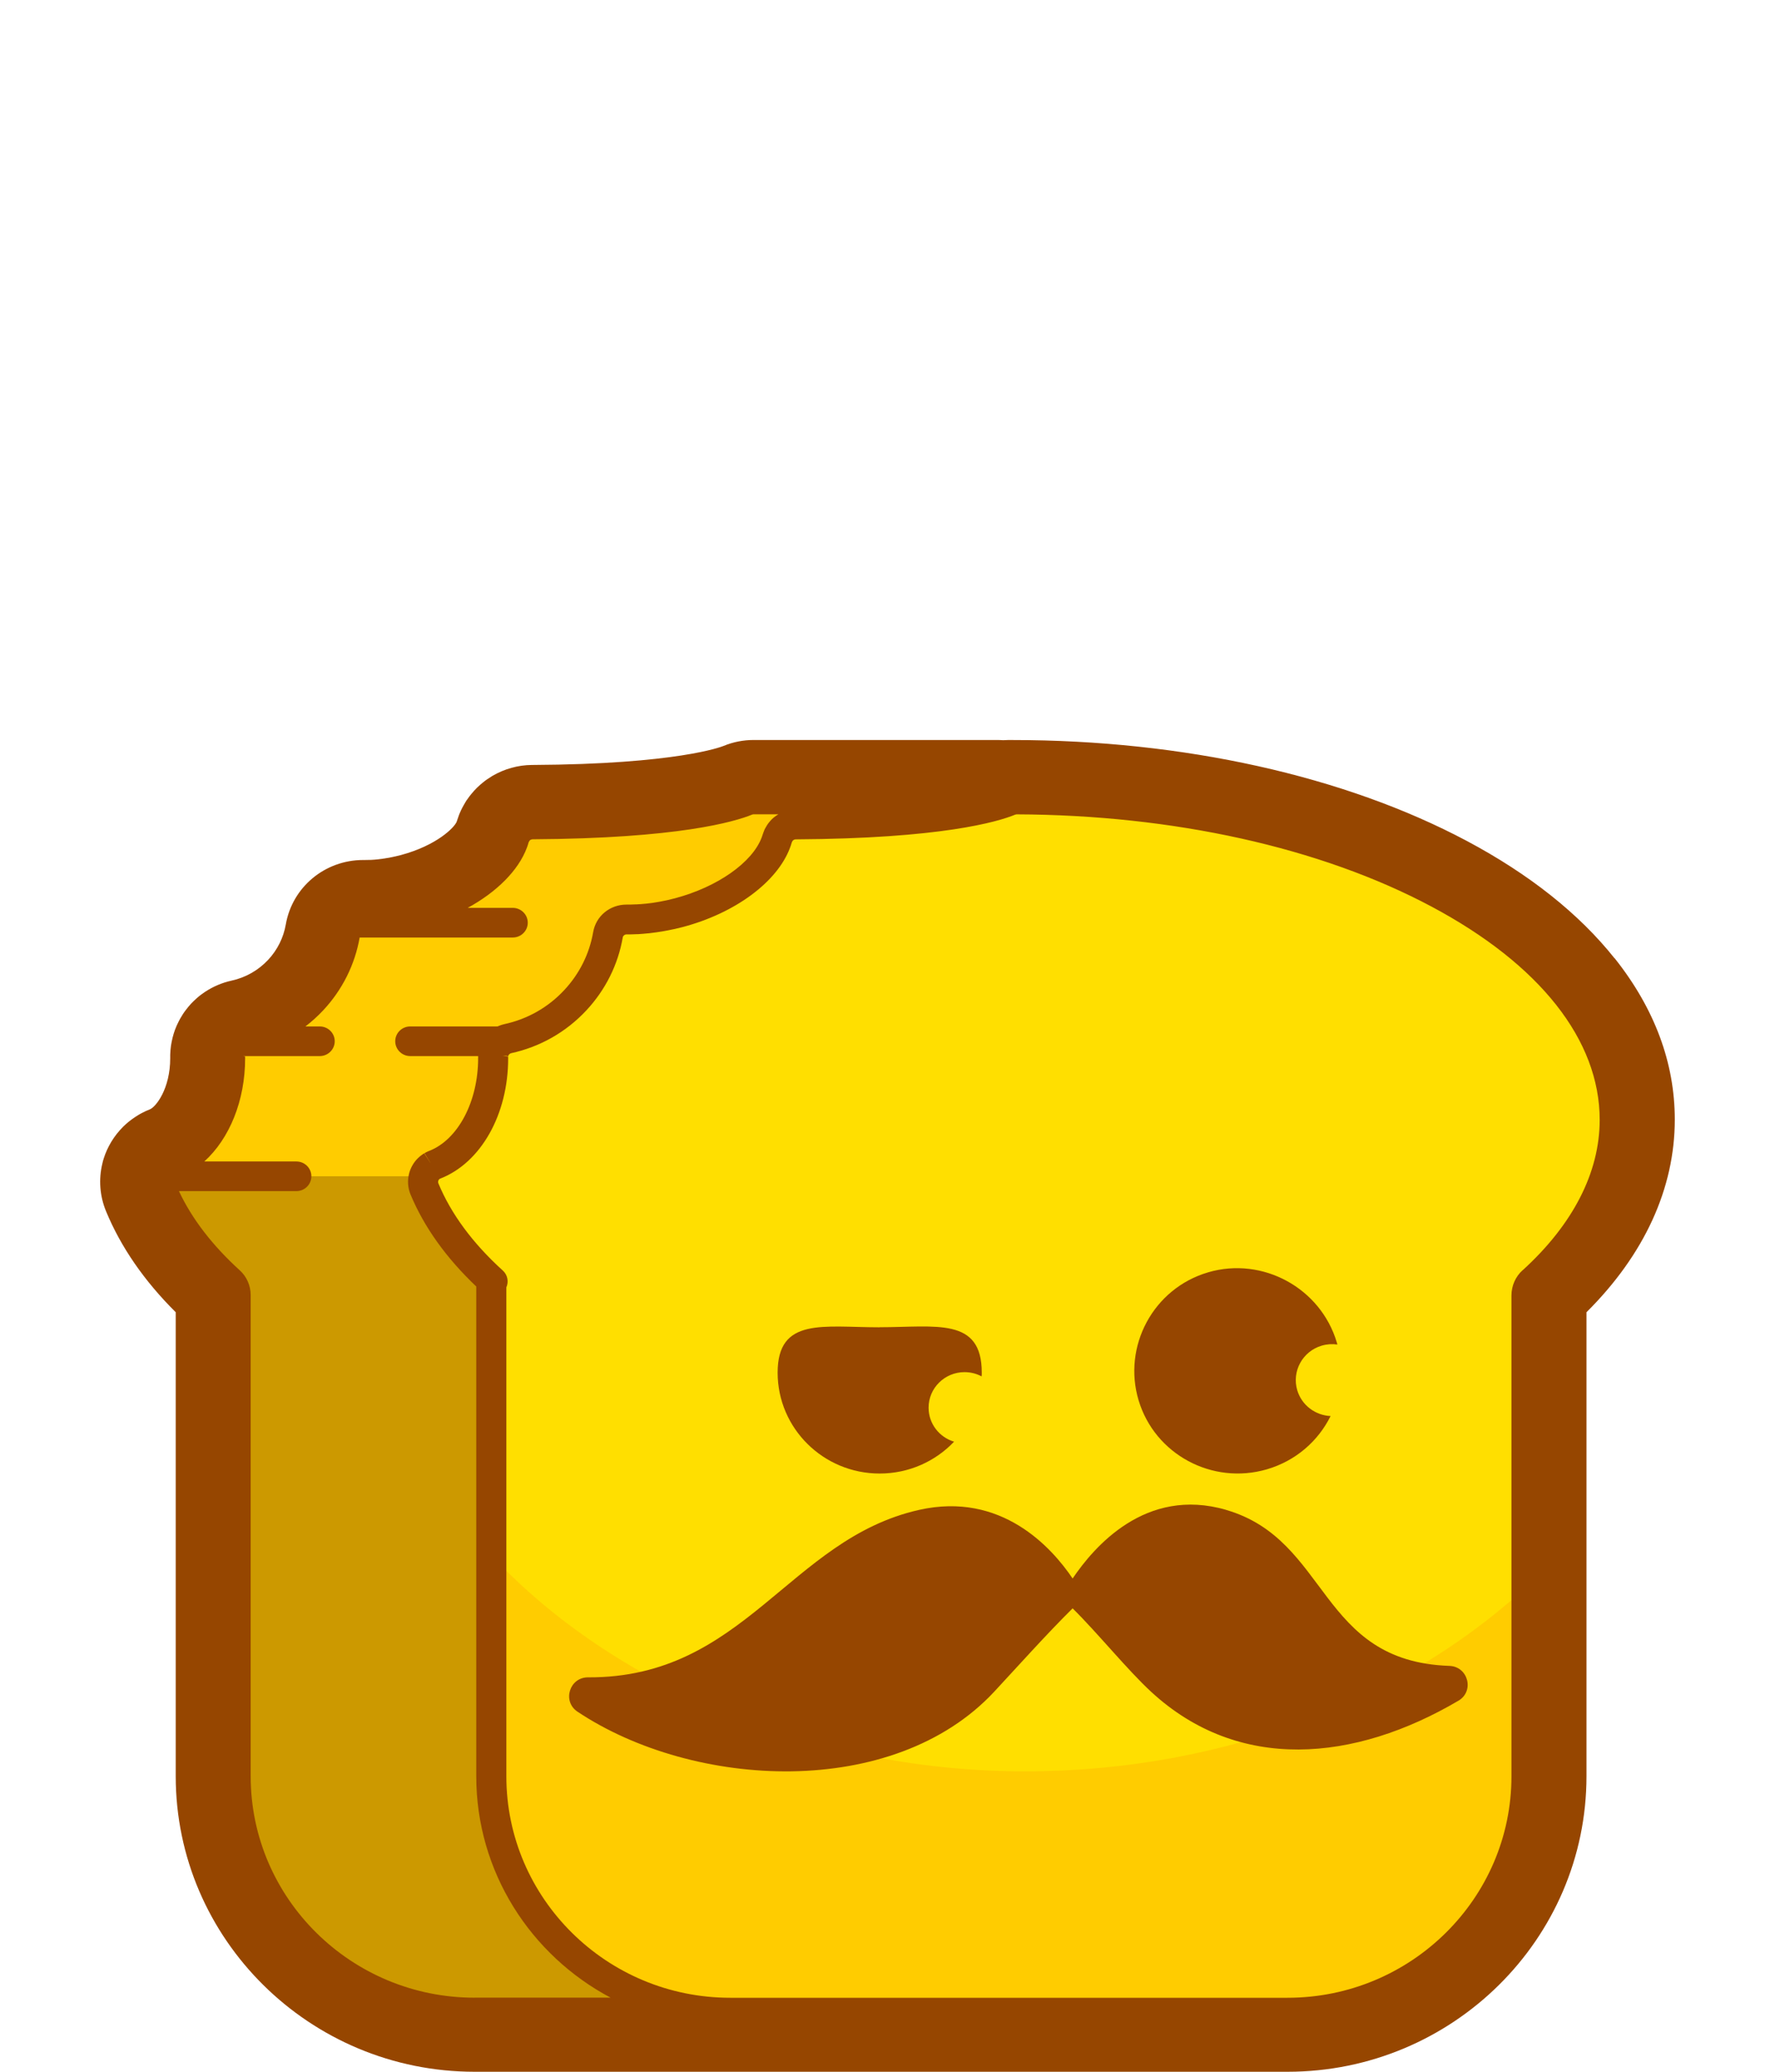
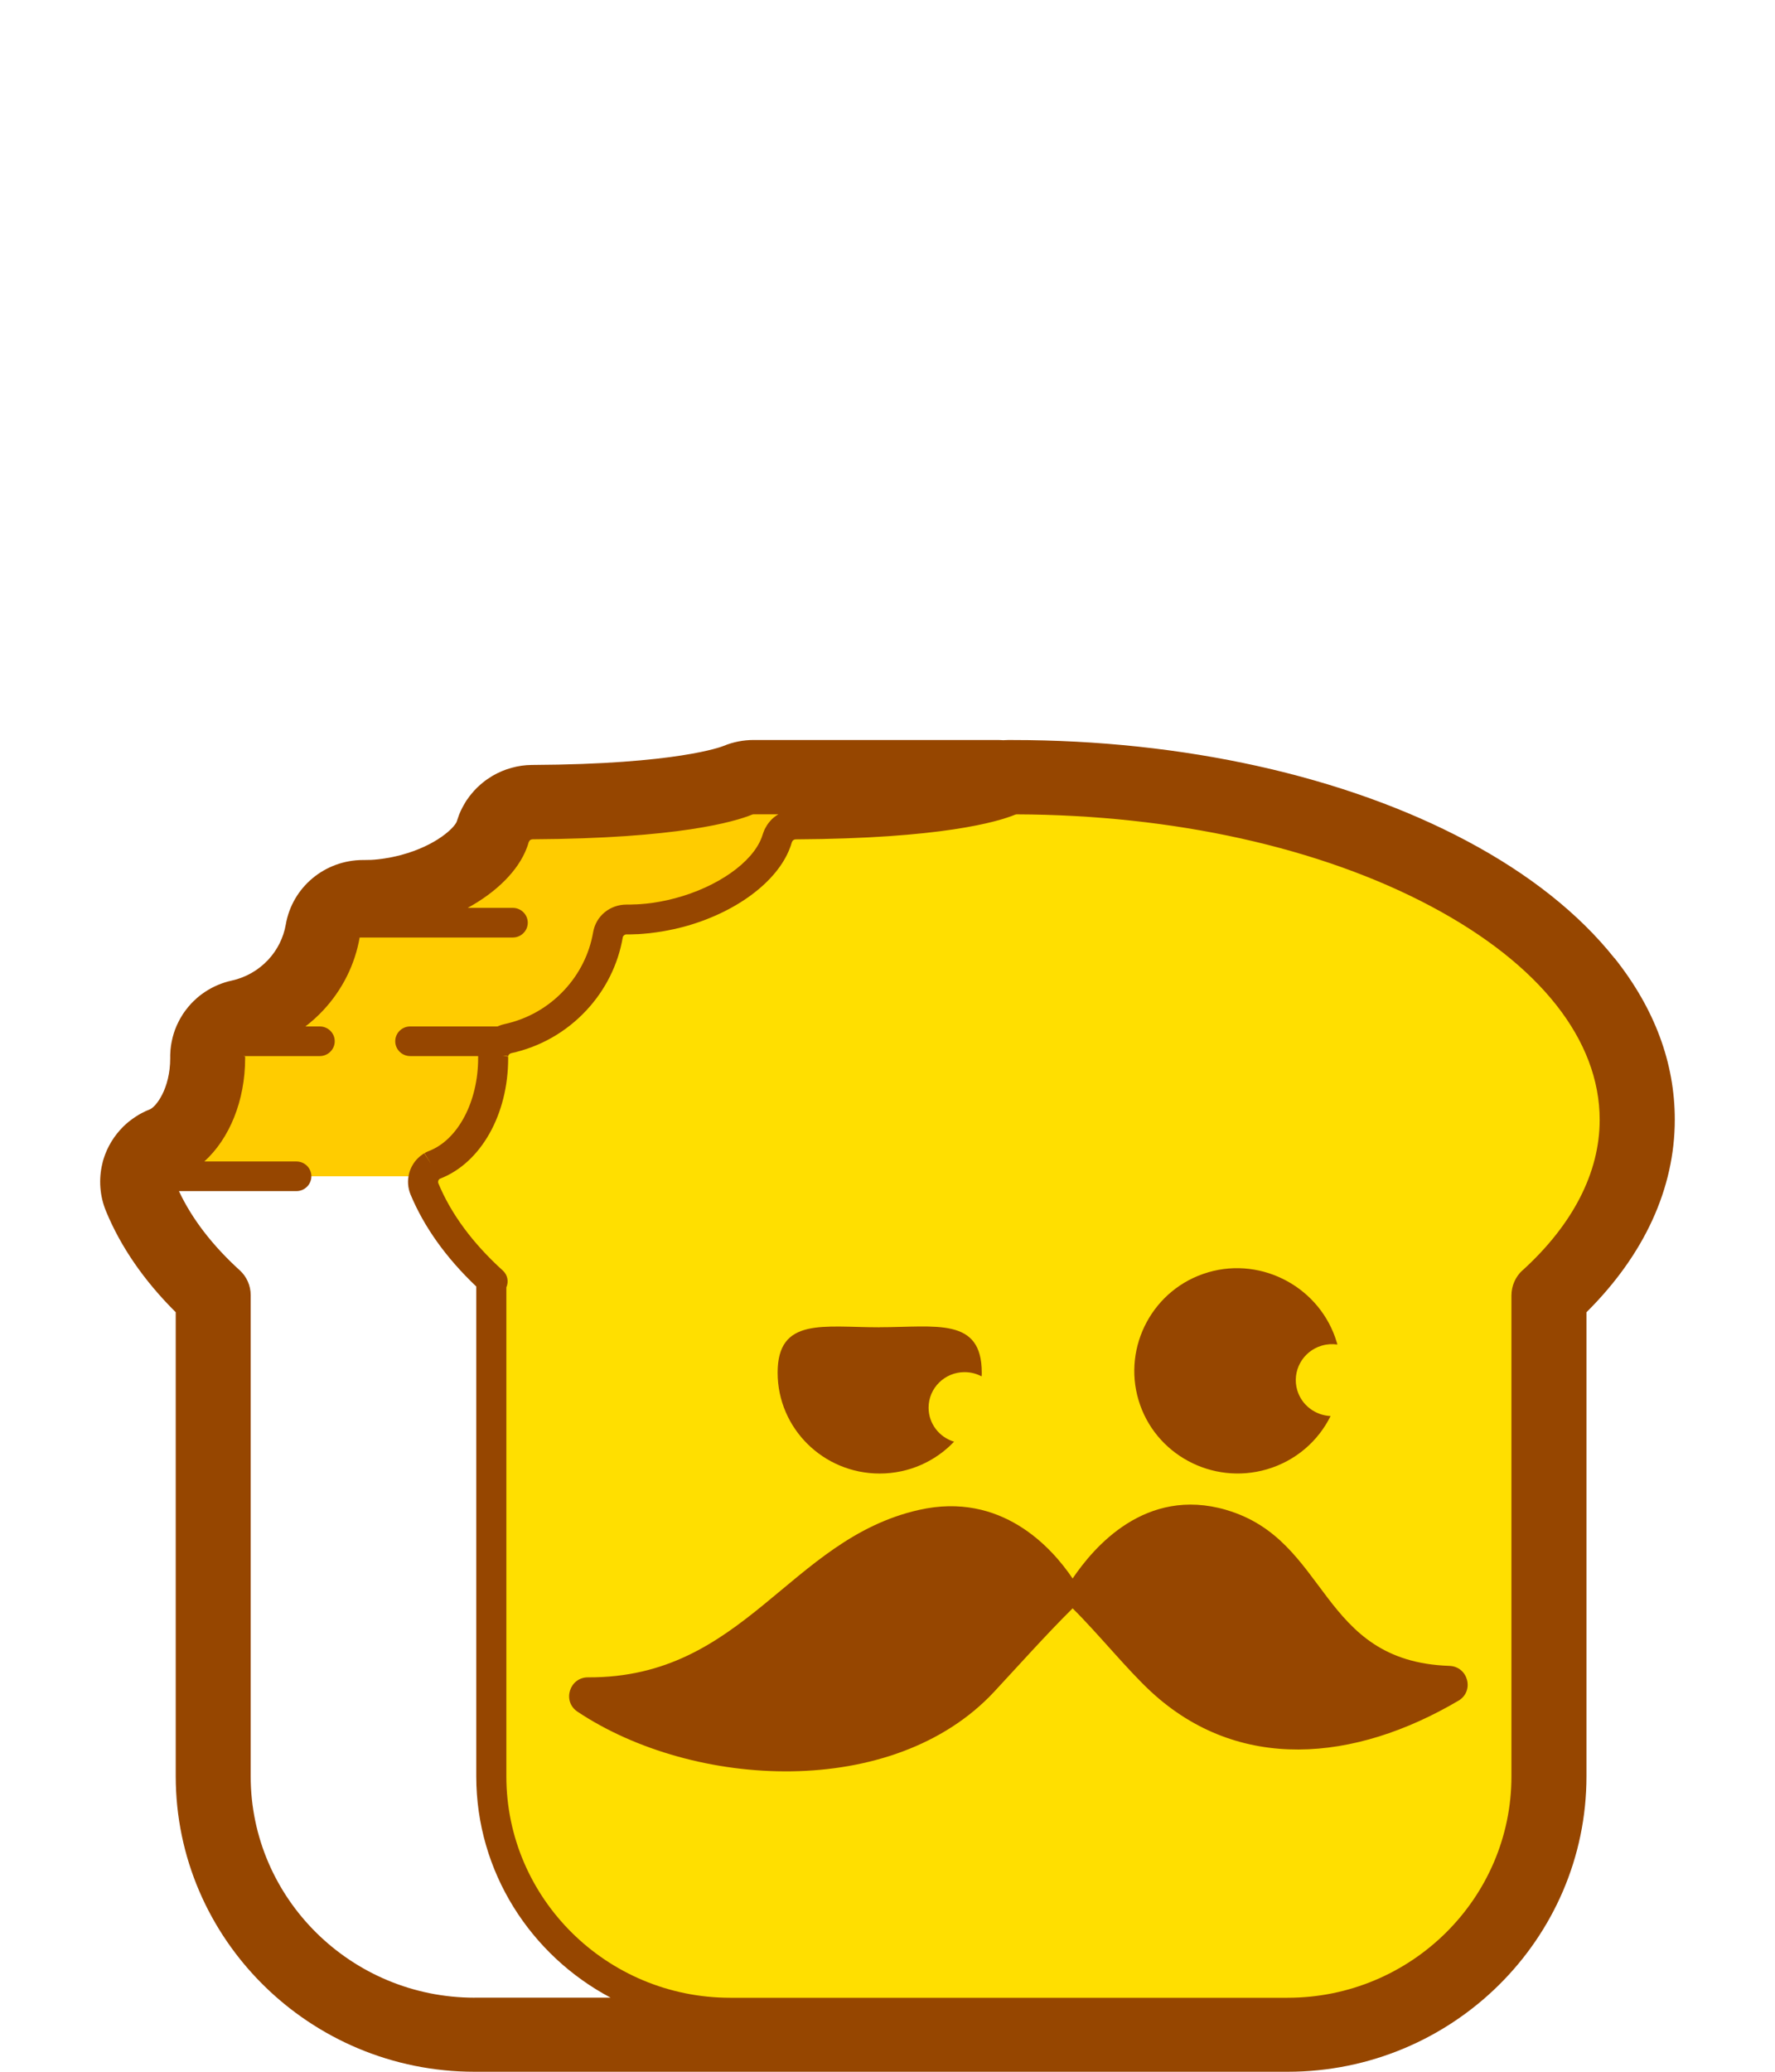
<svg xmlns="http://www.w3.org/2000/svg" width="48" height="56" viewBox="0 0 48 56" fill="none">
-   <path d="M27.482 22.113C27.482 21.834 27.253 21.607 26.971 21.607H20.383C20.315 21.607 20.248 21.621 20.185 21.647C19.838 21.788 18.384 22.261 14.402 22.282C14.169 22.282 13.972 22.44 13.909 22.661C13.678 23.478 12.639 24.297 11.253 24.666C10.761 24.796 10.278 24.856 9.831 24.853C9.586 24.852 9.373 25.027 9.331 25.266C9.215 25.943 8.899 26.552 8.449 27.036C7.969 27.55 7.336 27.92 6.62 28.075C6.386 28.125 6.223 28.336 6.224 28.574C6.224 28.584 6.224 28.595 6.224 28.606C6.224 29.975 5.557 31.128 4.644 31.484C4.388 31.584 4.262 31.884 4.368 32.136C4.737 33.029 5.367 33.87 6.21 34.636C6.316 34.731 6.373 34.867 6.373 35.008V48.014C6.373 51.541 9.266 54.401 12.834 54.401H33.661C33.943 54.401 34.171 54.175 34.171 53.896V35.006C34.171 34.867 34.229 34.731 34.333 34.638C35.747 33.355 36.559 31.861 36.559 30.267C36.559 26.939 33.029 24.05 27.849 22.602C27.631 22.54 27.48 22.341 27.48 22.115L27.482 22.113Z" fill="#CC9900" />
  <path d="M22.392 22.778H28.455C28.256 22.717 28.056 22.657 27.851 22.6C27.632 22.539 27.481 22.339 27.481 22.113C27.481 21.834 27.253 21.607 26.97 21.607H20.383C20.315 21.607 20.248 21.621 20.184 21.647C19.838 21.788 18.383 22.261 14.401 22.282C14.308 22.282 14.221 22.308 14.146 22.353C14.125 22.365 14.103 22.381 14.083 22.396C14.08 22.397 14.078 22.401 14.075 22.402C14.058 22.416 14.041 22.431 14.025 22.448C14.021 22.454 14.016 22.46 14.011 22.466C13.999 22.48 13.988 22.494 13.977 22.511C13.97 22.522 13.963 22.535 13.957 22.546C13.951 22.557 13.943 22.569 13.938 22.58C13.928 22.605 13.917 22.631 13.909 22.658C13.898 22.698 13.884 22.737 13.87 22.776C13.577 23.553 12.572 24.313 11.253 24.664C10.956 24.743 10.664 24.795 10.38 24.824C10.192 24.842 10.007 24.852 9.83 24.85C9.585 24.849 9.372 25.023 9.331 25.263C9.214 25.94 8.899 26.549 8.449 27.033C7.969 27.547 7.336 27.917 6.62 28.072C6.561 28.084 6.508 28.107 6.46 28.138C6.314 28.23 6.222 28.392 6.224 28.571C6.224 28.581 6.224 28.592 6.224 28.603C6.224 29.972 5.556 31.125 4.643 31.481C4.497 31.537 4.395 31.657 4.352 31.795H13.611L14.931 28.228L15.359 28.256L19.762 26.426L18.222 25.252L22.912 23.608L22.39 22.776L22.392 22.778Z" fill="#FFCC00" />
  <path d="M27.381 21.607C27.349 21.607 27.319 21.607 27.287 21.607C27.287 21.607 27.286 21.607 27.284 21.607C27.278 21.607 27.272 21.607 27.267 21.607C27.196 21.607 27.126 21.622 27.059 21.65C26.724 21.794 25.331 22.267 21.424 22.301C21.184 22.302 20.981 22.465 20.911 22.691C20.661 23.496 19.632 24.301 18.264 24.663C17.78 24.792 17.303 24.852 16.864 24.85C16.606 24.85 16.384 25.031 16.339 25.283C16.092 26.66 15.027 27.757 13.658 28.066C13.408 28.122 13.236 28.348 13.236 28.601V28.604C13.236 29.93 12.608 31.055 11.739 31.447C11.478 31.564 11.365 31.867 11.472 32.128C11.84 33.022 12.469 33.863 13.312 34.629C13.42 34.728 13.481 34.868 13.481 35.015C13.481 36.814 13.481 48.281 13.481 48.281C13.481 51.659 16.25 54.399 19.669 54.399H34.819C38.386 54.399 41.279 51.54 41.279 48.013V35.015C41.279 34.868 41.339 34.727 41.448 34.629C42.858 33.347 43.667 31.857 43.667 30.265C43.667 25.482 36.374 21.607 27.381 21.607Z" fill="#FFDF00" />
-   <path d="M13.643 42.41C13.643 45.468 13.643 48.281 13.643 48.281C13.643 51.659 16.412 54.399 19.831 54.399H34.981C38.548 54.399 41.441 51.539 41.441 48.012V42.74C38.107 45.89 33.192 47.88 27.712 47.88C22.231 47.88 16.977 45.75 13.644 42.41H13.643Z" fill="#FFCC00" />
  <path d="M33.161 40.813C30.972 40.174 29.573 41.829 29.006 42.667C28.441 41.829 27.078 40.311 24.852 40.813C21.335 41.605 20.131 45.359 15.903 45.339C15.399 45.336 15.198 45.988 15.617 46.267C18.761 48.361 24.16 48.651 26.884 45.729C27.479 45.09 28.319 44.151 29.006 43.474C29.694 44.153 30.486 45.136 31.129 45.729C33.496 47.913 36.626 47.626 39.44 45.97C39.877 45.712 39.703 45.046 39.194 45.029C35.65 44.908 35.956 41.629 33.16 40.814L33.161 40.813Z" fill="#964600" />
  <path d="M23.79 35.875C25.313 35.875 26.549 35.596 26.549 37.101C26.549 37.135 26.549 37.17 26.545 37.204C26.407 37.13 26.25 37.089 26.083 37.089C25.547 37.089 25.111 37.519 25.111 38.05C25.111 38.483 25.401 38.849 25.8 38.969C25.297 39.499 24.581 39.83 23.788 39.83C22.265 39.83 21.029 38.608 21.029 37.103C21.029 35.597 22.265 35.877 23.788 35.877L23.79 35.875Z" fill="#964600" />
  <path d="M32.67 34.391C34.15 33.958 35.712 34.819 36.149 36.282C36.156 36.302 36.16 36.323 36.166 36.343C36.03 36.323 35.887 36.331 35.746 36.372C35.224 36.524 34.928 37.066 35.081 37.58C35.204 37.989 35.573 38.257 35.982 38.276C35.65 38.948 35.045 39.485 34.263 39.715C32.783 40.148 31.228 39.313 30.79 37.85C30.352 36.388 31.189 34.825 32.669 34.392L32.67 34.391Z" fill="#964600" />
  <path d="M43.661 25.903C42.702 24.698 41.357 23.63 39.665 22.73C36.356 20.971 31.994 20.003 27.38 20.003C27.355 20.003 27.33 20.003 27.305 20.003H27.279C27.279 20.003 27.273 20.003 27.271 20.003H27.254C27.21 20.003 27.169 20.005 27.125 20.008C27.074 20.005 27.021 20.002 26.97 20.002H20.383C20.102 20.002 19.827 20.055 19.566 20.163C19.516 20.183 18.31 20.657 14.393 20.677C14.39 20.677 14.385 20.677 14.382 20.677C14.009 20.68 13.641 20.783 13.319 20.971C13.312 20.975 13.306 20.979 13.298 20.984C13.211 21.036 13.129 21.093 13.053 21.156C13.033 21.173 13.013 21.189 12.991 21.208C12.929 21.263 12.871 21.317 12.82 21.375C12.789 21.409 12.764 21.44 12.744 21.464C12.711 21.503 12.673 21.552 12.631 21.615C12.629 21.618 12.628 21.621 12.624 21.622C12.612 21.641 12.6 21.661 12.587 21.681C12.567 21.713 12.552 21.742 12.538 21.767C12.516 21.805 12.488 21.854 12.46 21.917C12.426 21.989 12.402 22.054 12.389 22.096C12.379 22.121 12.368 22.155 12.356 22.192C12.353 22.199 12.351 22.207 12.348 22.215C12.288 22.364 11.819 22.85 10.839 23.113C10.833 23.113 10.827 23.116 10.822 23.117C10.78 23.128 10.733 23.14 10.682 23.151H10.673L10.64 23.16C10.605 23.168 10.567 23.175 10.532 23.182L10.501 23.188H10.493C10.454 23.195 10.415 23.202 10.377 23.208H10.363L10.35 23.212C10.299 23.22 10.254 23.225 10.212 23.229C10.212 23.229 10.209 23.229 10.207 23.229C10.153 23.235 10.094 23.24 10.029 23.243H10.018H10.007C9.948 23.246 9.901 23.246 9.858 23.246H9.841C9.841 23.246 9.832 23.246 9.827 23.246H9.822C8.784 23.246 7.903 23.98 7.728 24.991C7.666 25.347 7.501 25.676 7.253 25.943C6.987 26.227 6.646 26.422 6.268 26.505C6.011 26.561 5.767 26.664 5.545 26.81C5.469 26.861 5.394 26.916 5.326 26.977C5.287 27.011 5.256 27.042 5.242 27.054C5.191 27.103 5.141 27.155 5.096 27.211C5.081 27.229 5.057 27.258 5.03 27.294C4.969 27.373 4.916 27.455 4.87 27.538C4.859 27.558 4.848 27.578 4.839 27.596C4.797 27.676 4.761 27.757 4.731 27.838C4.713 27.887 4.702 27.924 4.697 27.94C4.676 28.01 4.657 28.082 4.643 28.156C4.638 28.182 4.631 28.218 4.624 28.262C4.612 28.343 4.606 28.426 4.603 28.509C4.603 28.529 4.603 28.549 4.603 28.569C4.603 28.574 4.603 28.578 4.603 28.583V28.601C4.603 29.435 4.213 29.924 4.05 29.987C3.977 30.015 3.904 30.049 3.833 30.087C3.792 30.108 3.758 30.128 3.736 30.142C3.713 30.156 3.683 30.174 3.648 30.198C3.595 30.233 3.553 30.264 3.524 30.287C3.508 30.299 3.491 30.311 3.475 30.325C3.429 30.363 3.382 30.405 3.337 30.449C3.334 30.452 3.331 30.455 3.328 30.458C3.086 30.699 2.903 30.999 2.802 31.323C2.789 31.364 2.778 31.405 2.769 31.447C2.663 31.877 2.698 32.331 2.867 32.739C3.267 33.708 3.901 34.624 4.752 35.47V48.01C4.752 52.414 8.377 56 12.834 56H34.819C39.275 56 42.902 52.416 42.902 48.01V35.47C44.467 33.915 45.29 32.122 45.29 30.262C45.29 28.726 44.742 27.257 43.663 25.9L43.661 25.903ZM41.174 34.334C40.983 34.507 40.873 34.756 40.873 35.017V48.014C40.873 51.314 38.157 54 34.818 54H19.747C16.41 54 13.693 51.316 13.693 48.014V34.797C13.761 34.645 13.728 34.461 13.596 34.342C12.781 33.603 12.196 32.81 11.854 31.984C11.844 31.956 11.848 31.93 11.853 31.916C11.853 31.912 11.856 31.907 11.858 31.903C11.862 31.893 11.867 31.886 11.875 31.878C11.878 31.875 11.882 31.87 11.886 31.869L11.89 31.866L11.893 31.864L11.903 31.858C11.903 31.858 11.904 31.858 11.906 31.858C13.005 31.43 13.742 30.124 13.742 28.607V28.586C13.742 28.586 13.742 28.575 13.742 28.571C13.742 28.566 13.742 28.56 13.742 28.56L13.343 28.486L13.744 28.549C13.744 28.549 13.745 28.541 13.749 28.532C13.75 28.528 13.752 28.523 13.753 28.52V28.517C13.753 28.517 13.759 28.509 13.761 28.508C13.761 28.508 13.766 28.502 13.767 28.502C13.769 28.498 13.772 28.497 13.778 28.491C13.781 28.488 13.784 28.486 13.787 28.483C13.798 28.475 13.807 28.472 13.818 28.469C14.604 28.299 15.309 27.898 15.857 27.31C16.372 26.758 16.714 26.075 16.841 25.337C16.849 25.292 16.892 25.258 16.939 25.257C17.023 25.257 17.111 25.257 17.217 25.251H17.25C17.349 25.244 17.442 25.237 17.527 25.228C17.53 25.228 17.534 25.228 17.537 25.228C17.607 25.22 17.677 25.212 17.749 25.201L17.788 25.195C17.847 25.186 17.906 25.177 17.967 25.166L18.023 25.155C18.079 25.145 18.133 25.134 18.189 25.122L18.249 25.11C18.321 25.093 18.392 25.076 18.459 25.059C18.462 25.059 18.467 25.057 18.47 25.056C19.881 24.681 21.016 23.842 21.362 22.919C21.379 22.873 21.395 22.83 21.406 22.789C21.409 22.781 21.412 22.772 21.416 22.76L21.435 22.727C21.435 22.727 21.44 22.721 21.443 22.718C21.444 22.717 21.448 22.715 21.449 22.714C21.452 22.712 21.454 22.709 21.457 22.707C21.458 22.707 21.462 22.704 21.465 22.703C21.465 22.703 21.466 22.703 21.468 22.701C21.483 22.692 21.499 22.688 21.516 22.688C25.45 22.666 26.978 22.215 27.451 22.021C27.464 22.017 27.476 22.014 27.488 22.012C31.732 22.027 35.711 22.909 38.702 24.5C41.641 26.063 43.259 28.112 43.259 30.27C43.259 31.691 42.537 33.098 41.172 34.339L41.174 34.334ZM12.834 53.998C9.496 53.998 6.779 51.314 6.779 48.013V35.006C6.779 34.751 6.672 34.509 6.486 34.339C5.742 33.663 5.189 32.943 4.839 32.196H8.015C8.239 32.196 8.42 32.016 8.42 31.795C8.42 31.574 8.239 31.395 8.015 31.395H5.525C6.206 30.778 6.629 29.751 6.629 28.604V28.583C6.629 28.583 6.629 28.572 6.629 28.567C6.629 28.563 6.629 28.557 6.629 28.557L6.571 28.546H8.647C8.87 28.546 9.052 28.366 9.052 28.145C9.052 27.924 8.87 27.745 8.647 27.745H8.259C8.431 27.613 8.593 27.467 8.743 27.306C9.257 26.755 9.597 26.076 9.726 25.341H13.867C14.09 25.341 14.272 25.162 14.272 24.941C14.272 24.72 14.09 24.54 13.867 24.54H12.648C13.43 24.112 14.016 23.533 14.247 22.916C14.264 22.87 14.28 22.827 14.29 22.786C14.293 22.778 14.297 22.769 14.301 22.756L14.32 22.724C14.32 22.724 14.325 22.718 14.328 22.715C14.329 22.714 14.332 22.712 14.334 22.71C14.337 22.709 14.338 22.706 14.342 22.704C14.343 22.704 14.346 22.701 14.349 22.7C14.349 22.7 14.351 22.7 14.352 22.7C14.368 22.691 14.383 22.686 14.401 22.686C18.335 22.664 19.862 22.213 20.336 22.02C20.352 22.014 20.365 22.011 20.379 22.011H21.05C21.047 22.011 21.045 22.014 21.042 22.015C21.003 22.038 20.968 22.063 20.935 22.089C20.927 22.095 20.921 22.101 20.913 22.107C20.882 22.133 20.858 22.158 20.836 22.183C20.825 22.193 20.816 22.206 20.805 22.219L20.803 22.222C20.785 22.244 20.767 22.265 20.754 22.287C20.749 22.293 20.744 22.301 20.74 22.308C20.73 22.322 20.723 22.336 20.715 22.351L20.71 22.359C20.698 22.379 20.687 22.399 20.677 22.419C20.665 22.445 20.656 22.473 20.643 22.505C20.639 22.516 20.634 22.528 20.631 22.54C20.629 22.545 20.626 22.552 20.625 22.557C20.617 22.585 20.608 22.611 20.597 22.638C20.342 23.315 19.401 23.975 18.259 24.279C18.256 24.279 18.251 24.281 18.248 24.282C18.186 24.299 18.124 24.314 18.061 24.328L18.009 24.339C17.961 24.35 17.912 24.359 17.864 24.368L17.816 24.377C17.765 24.387 17.714 24.394 17.663 24.402L17.63 24.407C17.568 24.416 17.507 24.423 17.454 24.428C17.451 24.428 17.447 24.428 17.444 24.428C17.367 24.436 17.288 24.442 17.203 24.446H17.178H17.17C17.085 24.45 17.01 24.453 16.942 24.451C16.493 24.451 16.115 24.761 16.04 25.197C15.939 25.782 15.669 26.323 15.259 26.762C14.825 27.229 14.264 27.547 13.641 27.682C13.533 27.706 13.429 27.749 13.334 27.812C13.301 27.834 13.27 27.857 13.242 27.883C13.23 27.894 13.219 27.903 13.207 27.917C13.185 27.938 13.163 27.961 13.142 27.987C13.132 27.998 13.123 28.009 13.115 28.02C13.089 28.055 13.065 28.089 13.045 28.124L13.034 28.144C13.016 28.179 13 28.216 12.986 28.254C12.982 28.267 12.977 28.28 12.972 28.297C12.963 28.328 12.955 28.359 12.947 28.394C12.944 28.408 12.943 28.422 12.94 28.434C12.934 28.474 12.93 28.512 12.93 28.551C12.93 28.558 12.93 28.566 12.93 28.572V28.603C12.93 29.774 12.387 30.804 11.608 31.108C11.577 31.12 11.547 31.134 11.518 31.149C11.505 31.155 11.493 31.163 11.48 31.171L11.639 31.433C11.639 31.433 11.637 31.433 11.636 31.431L11.473 31.174C11.46 31.181 11.448 31.189 11.435 31.197C11.417 31.209 11.4 31.221 11.381 31.237C11.375 31.241 11.367 31.247 11.364 31.25C11.344 31.267 11.323 31.284 11.305 31.303C11.305 31.303 11.302 31.306 11.3 31.307C11.196 31.41 11.119 31.539 11.075 31.677C11.07 31.691 11.067 31.703 11.064 31.717C11.014 31.906 11.027 32.105 11.101 32.285C11.465 33.161 12.062 33.998 12.879 34.774V48.011C12.879 50.599 14.352 52.852 16.512 53.997H12.829L12.834 53.998Z" fill="#964600" />
  <path d="M13.564 28.546H11.093C10.869 28.546 10.688 28.366 10.688 28.145C10.688 27.924 10.869 27.745 11.093 27.745H13.564C13.788 27.745 13.97 27.924 13.97 28.145C13.97 28.366 13.788 28.546 13.564 28.546Z" fill="#964600" />
</svg>